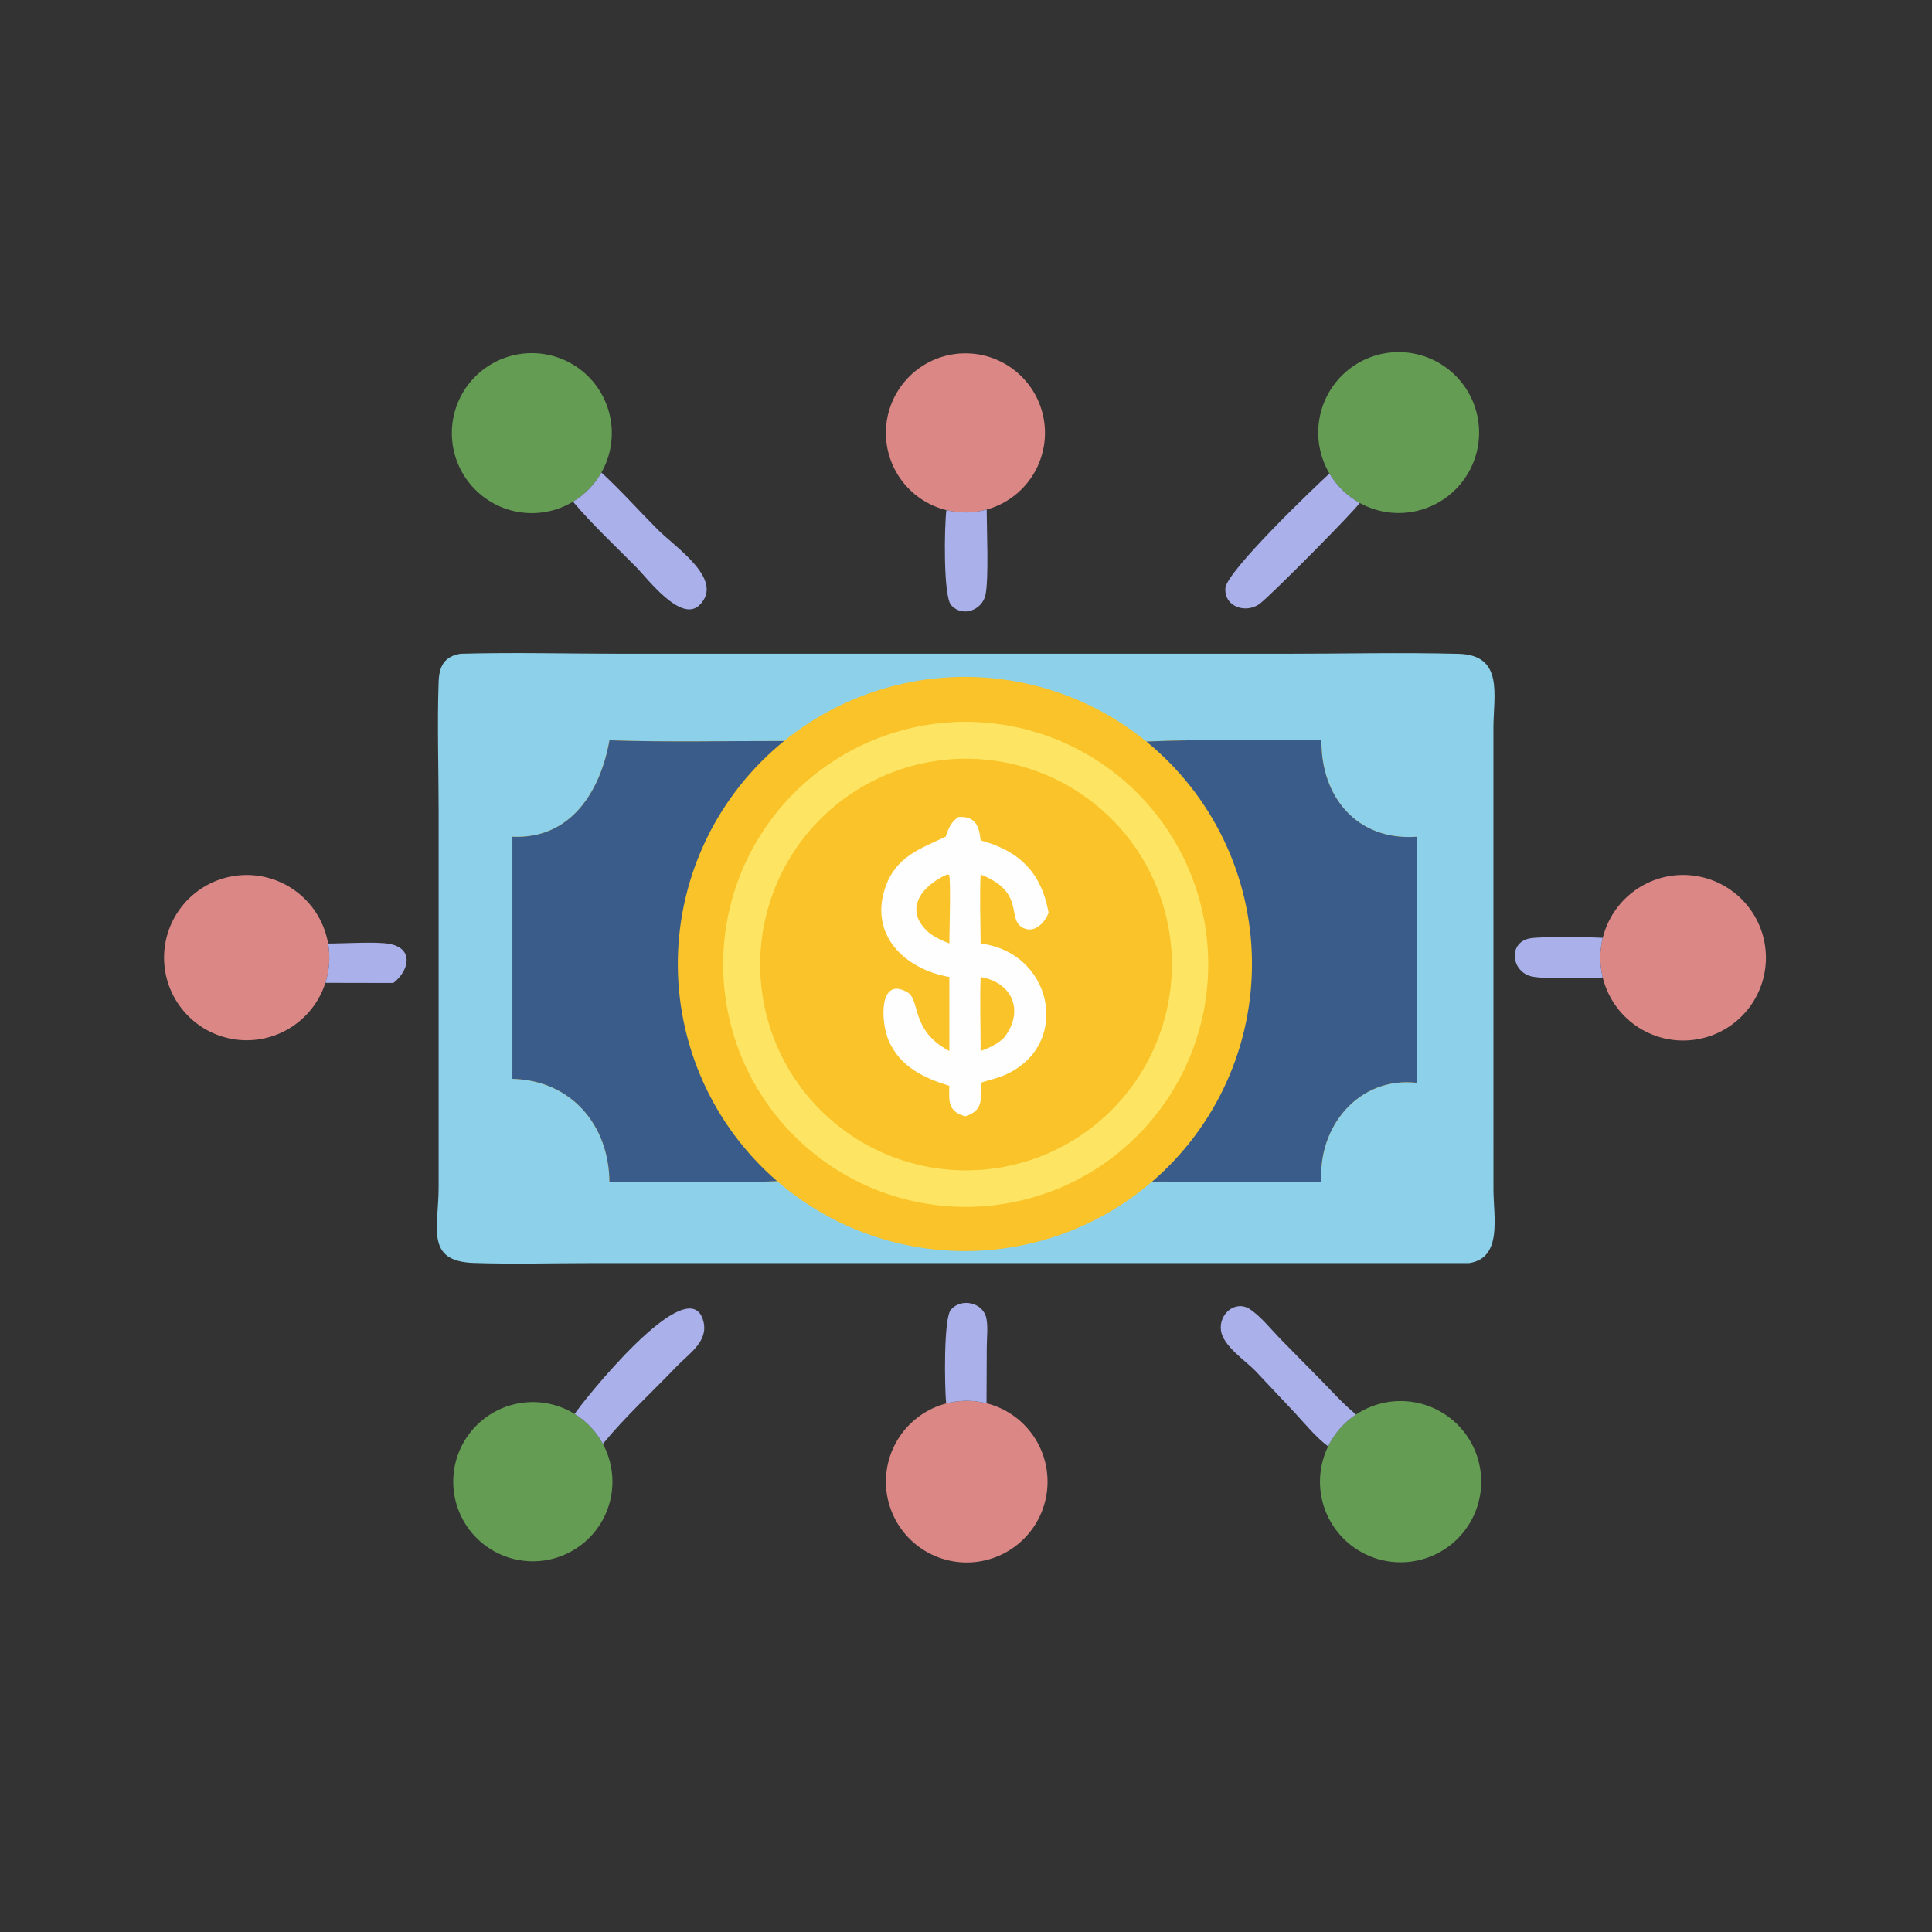
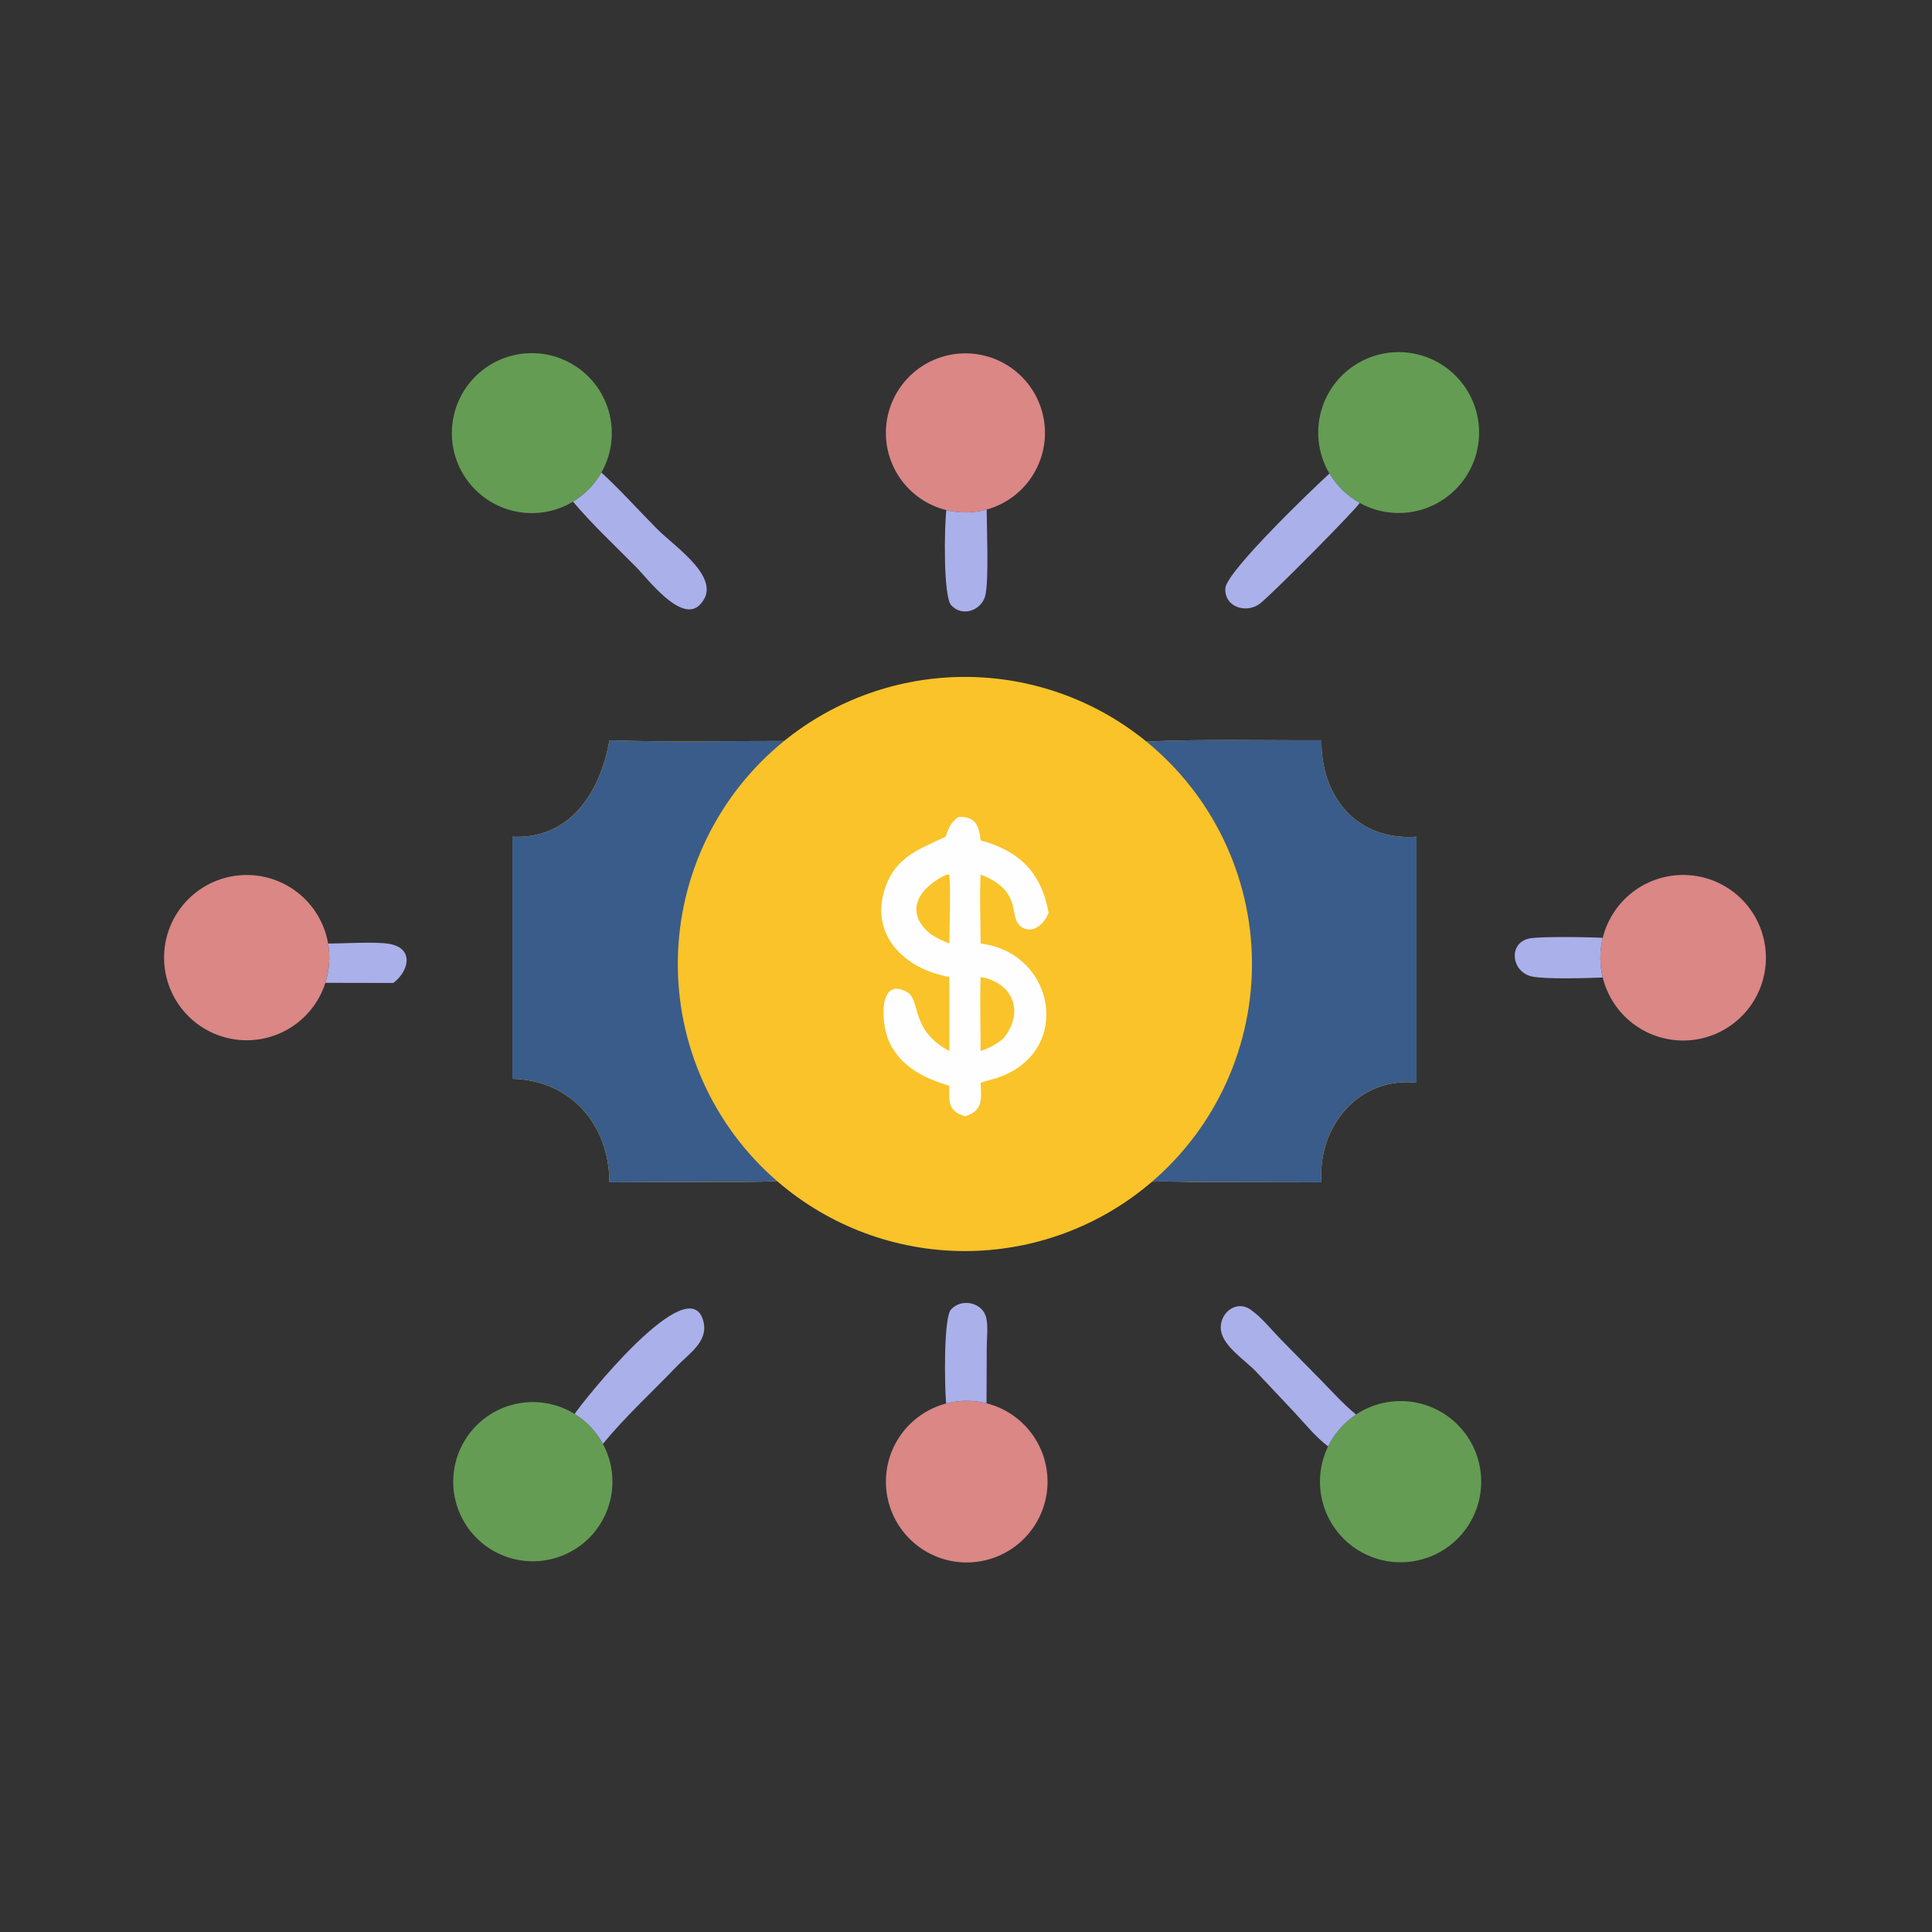
<svg xmlns="http://www.w3.org/2000/svg" width="512" height="512">
  <rect width="100%" height="100%" fill="#333333" stroke="none" />
-   <path fill="#8CD0E9" d="M122.059 173.252C136.196 172.85 150.734 173.248 164.909 173.248L340.569 173.252C355.851 173.249 371.238 172.876 386.509 173.271C398.604 173.583 395.78 184.261 395.77 192.887L395.779 315.296C395.794 322.402 398.254 333.433 389.303 334.737L156.648 334.739C146.308 334.739 135.874 335.044 125.544 334.695C112.591 334.256 116.241 325.345 116.241 314.541L116.24 214.48C116.236 203.272 115.847 191.941 116.239 180.752C116.385 176.591 117.669 173.978 122.059 173.252Z" />
  <path fill="#F9C329" d="M207.793 196.368Q209.054 195.345 210.358 194.378Q211.662 193.41 213.005 192.499Q214.349 191.587 215.731 190.734Q217.112 189.881 218.529 189.088Q219.945 188.294 221.395 187.562Q222.844 186.83 224.323 186.16Q225.802 185.49 227.308 184.884Q228.815 184.278 230.345 183.737Q231.876 183.196 233.429 182.72Q234.981 182.245 236.553 181.836Q238.124 181.427 239.711 181.086Q241.299 180.745 242.899 180.471Q244.5 180.198 246.11 179.993Q247.721 179.788 249.339 179.653Q250.957 179.517 252.579 179.45Q254.202 179.383 255.825 179.386Q257.449 179.388 259.071 179.46Q260.693 179.532 262.311 179.673Q263.928 179.814 265.538 180.024Q267.148 180.234 268.748 180.512Q270.348 180.79 271.934 181.137Q273.52 181.483 275.09 181.897Q276.66 182.31 278.211 182.791Q279.762 183.271 281.291 183.817Q282.82 184.363 284.325 184.974Q285.829 185.585 287.306 186.259Q288.783 186.933 290.23 187.67Q291.677 188.407 293.091 189.205Q294.505 190.003 295.884 190.86Q297.263 191.718 298.604 192.633Q299.945 193.549 301.245 194.521Q302.546 195.493 303.804 196.519C319.205 195.841 334.782 196.243 350.204 196.186C350.001 211.159 359.639 222.878 375.404 221.744L375.404 286.939C360.085 285.25 349.126 298.6 350.204 313.333L318.818 313.28C314.329 313.27 309.754 313.013 305.28 313.176Q303.997 314.278 302.666 315.322Q301.335 316.366 299.959 317.35Q298.583 318.334 297.165 319.256Q295.747 320.178 294.289 321.036Q292.831 321.894 291.336 322.686Q289.842 323.478 288.313 324.203Q286.785 324.928 285.226 325.584Q283.667 326.241 282.08 326.827Q280.494 327.413 278.883 327.929Q277.272 328.444 275.639 328.887Q274.007 329.331 272.356 329.701Q270.706 330.071 269.04 330.367Q267.375 330.664 265.698 330.886Q264.021 331.108 262.336 331.256Q260.651 331.403 258.961 331.475Q257.271 331.548 255.579 331.545Q253.888 331.542 252.198 331.464Q250.508 331.386 248.824 331.233Q247.139 331.08 245.463 330.852Q243.787 330.625 242.122 330.323Q240.458 330.021 238.809 329.645Q237.16 329.269 235.529 328.821Q233.898 328.372 232.288 327.851Q230.679 327.331 229.094 326.739Q227.509 326.147 225.953 325.486Q224.396 324.824 222.87 324.094Q221.344 323.364 219.852 322.567Q218.36 321.77 216.905 320.907Q215.45 320.044 214.035 319.118Q212.62 318.191 211.247 317.203Q209.874 316.215 208.547 315.166Q207.219 314.117 205.94 313.011C200.207 313.309 194.442 313.219 188.701 313.241L161.511 313.333C161.426 298.153 151.387 286.294 135.787 285.898L135.787 221.744C151.133 222.479 159.115 209.851 161.511 196.186C176.89 196.724 192.399 196.346 207.793 196.368Z" />
  <path fill="#3A5C8A" d="M161.511 196.186C176.89 196.724 192.399 196.346 207.793 196.368Q206.986 197.022 206.198 197.698Q205.409 198.374 204.639 199.071Q203.869 199.768 203.119 200.486Q202.368 201.204 201.637 201.942Q200.907 202.68 200.197 203.438Q199.486 204.196 198.797 204.973Q198.108 205.75 197.44 206.545Q196.772 207.34 196.126 208.154Q195.48 208.967 194.857 209.798Q194.233 210.629 193.633 211.476Q193.032 212.323 192.455 213.187Q191.878 214.05 191.325 214.929Q190.771 215.808 190.242 216.702Q189.713 217.596 189.208 218.503Q188.704 219.411 188.224 220.333Q187.744 221.254 187.29 222.188Q186.836 223.122 186.407 224.068Q185.979 225.014 185.576 225.971Q185.173 226.929 184.797 227.897Q184.421 228.865 184.071 229.843Q183.721 230.821 183.398 231.808Q183.075 232.795 182.779 233.79Q182.483 234.786 182.215 235.789Q181.946 236.793 181.705 237.803Q181.464 238.813 181.25 239.829Q181.037 240.846 180.851 241.868Q180.666 242.89 180.508 243.916Q180.35 244.943 180.221 245.973Q180.091 247.004 179.99 248.038Q179.888 249.071 179.815 250.107Q179.742 251.143 179.697 252.181Q179.652 253.219 179.636 254.257Q179.62 255.295 179.631 256.334Q179.643 257.373 179.683 258.41Q179.724 259.448 179.792 260.485Q179.861 261.521 179.957 262.555Q180.054 263.589 180.179 264.62Q180.304 265.651 180.457 266.679Q180.61 267.706 180.791 268.729Q180.972 269.751 181.181 270.769Q181.39 271.786 181.627 272.797Q181.863 273.809 182.128 274.813Q182.392 275.818 182.683 276.814Q182.975 277.811 183.293 278.8Q183.612 279.788 183.957 280.768Q184.303 281.747 184.675 282.717Q185.047 283.687 185.445 284.646Q185.843 285.605 186.268 286.553Q186.692 287.501 187.142 288.437Q187.592 289.373 188.068 290.296Q188.543 291.22 189.044 292.13Q189.544 293.04 190.07 293.936Q190.595 294.832 191.144 295.713Q191.694 296.595 192.267 297.461Q192.84 298.327 193.437 299.177Q194.034 300.027 194.653 300.86Q195.273 301.694 195.915 302.51Q196.558 303.326 197.222 304.125Q197.886 304.923 198.572 305.703Q199.258 306.483 199.965 307.244Q200.672 308.005 201.399 308.747Q202.126 309.488 202.874 310.209Q203.621 310.93 204.388 311.631Q205.154 312.332 205.94 313.011C200.207 313.309 194.442 313.219 188.701 313.241L161.511 313.333C161.426 298.153 151.387 286.294 135.787 285.898L135.787 221.744C151.133 222.479 159.115 209.851 161.511 196.186Z" />
  <path fill="#3A5C8A" d="M303.804 196.519C319.205 195.841 334.782 196.243 350.204 196.186C350.001 211.159 359.639 222.878 375.404 221.744L375.404 286.939C360.085 285.25 349.126 298.6 350.204 313.333L318.818 313.28C314.329 313.27 309.754 313.013 305.28 313.176Q306.068 312.499 306.837 311.801Q307.606 311.103 308.356 310.384Q309.106 309.665 309.836 308.926Q310.566 308.187 311.275 307.429Q311.985 306.67 312.673 305.892Q313.362 305.114 314.029 304.318Q314.696 303.522 315.341 302.708Q315.986 301.893 316.608 301.062Q317.231 300.23 317.83 299.382Q318.43 298.534 319.006 297.67Q319.582 296.805 320.135 295.926Q320.687 295.046 321.215 294.152Q321.744 293.257 322.247 292.349Q322.751 291.44 323.229 290.518Q323.708 289.597 324.161 288.662Q324.614 287.727 325.042 286.781Q325.47 285.834 325.871 284.876Q326.273 283.918 326.648 282.95Q327.023 281.981 327.372 281.003Q327.721 280.024 328.042 279.036Q328.364 278.049 328.659 277.053Q328.954 276.057 329.221 275.053Q329.489 274.049 329.729 273.039Q329.968 272.028 330.181 271.011Q330.393 269.995 330.577 268.972Q330.762 267.95 330.918 266.923Q331.075 265.896 331.203 264.866Q331.331 263.835 331.432 262.801Q331.532 261.767 331.604 260.731Q331.676 259.695 331.719 258.657Q331.763 257.619 331.778 256.58Q331.793 255.542 331.78 254.503Q331.767 253.464 331.725 252.426Q331.684 251.389 331.614 250.352Q331.544 249.316 331.446 248.282Q331.348 247.248 331.222 246.217Q331.095 245.186 330.941 244.158Q330.787 243.131 330.604 242.109Q330.422 241.086 330.212 240.069Q330.002 239.052 329.764 238.04Q329.526 237.029 329.26 236.025Q328.995 235.021 328.702 234.024Q328.409 233.028 328.089 232.039Q327.77 231.051 327.423 230.072Q327.076 229.093 326.703 228.123Q326.33 227.154 325.93 226.195Q325.53 225.236 325.105 224.289Q324.679 223.341 324.228 222.406Q323.776 221.47 323.299 220.548Q322.823 219.625 322.321 218.715Q321.819 217.806 321.293 216.91Q320.766 216.015 320.216 215.134Q319.665 214.253 319.091 213.388Q318.516 212.522 317.918 211.673Q317.32 210.824 316.699 209.991Q316.078 209.158 315.435 208.343Q314.792 207.527 314.126 206.73Q313.461 205.932 312.774 205.153Q312.087 204.374 311.379 203.614Q310.671 202.853 309.943 202.113Q309.214 201.372 308.466 200.652Q307.717 199.932 306.95 199.232Q306.182 198.533 305.395 197.854Q304.609 197.176 303.804 196.519Z" />
-   <path fill="#FDE563" d="M251.206 191.464Q252.784 191.348 254.365 191.31Q255.946 191.271 257.527 191.311Q259.109 191.351 260.686 191.468Q262.264 191.585 263.833 191.78Q265.403 191.975 266.961 192.246Q268.52 192.518 270.062 192.866Q271.605 193.214 273.13 193.638Q274.654 194.061 276.155 194.559Q277.656 195.057 279.131 195.628Q280.606 196.2 282.051 196.843Q283.497 197.486 284.908 198.199Q286.32 198.913 287.695 199.695Q289.07 200.477 290.405 201.325Q291.74 202.174 293.031 203.087Q294.323 204.001 295.568 204.976Q296.813 205.952 298.008 206.988Q299.204 208.024 300.347 209.117Q301.49 210.21 302.578 211.358Q303.666 212.507 304.696 213.707Q305.726 214.907 306.696 216.157Q307.665 217.407 308.573 218.702Q309.48 219.998 310.322 221.337Q311.164 222.676 311.94 224.054Q312.715 225.433 313.422 226.848Q314.129 228.263 314.765 229.711Q315.401 231.16 315.966 232.637Q316.53 234.115 317.021 235.619Q317.512 237.122 317.928 238.648Q318.344 240.174 318.685 241.719Q319.026 243.264 319.29 244.823Q319.555 246.383 319.742 247.953Q319.929 249.524 320.039 251.102Q320.149 252.68 320.181 254.261Q320.213 255.843 320.167 257.424Q320.122 259.005 319.998 260.582Q319.875 262.159 319.674 263.728Q319.473 265.297 319.195 266.854Q318.917 268.411 318.563 269.953Q318.209 271.494 317.78 273.017Q317.35 274.539 316.846 276.038Q316.342 277.538 315.765 279.011Q315.188 280.483 314.54 281.926Q313.891 283.369 313.172 284.777Q312.453 286.186 311.666 287.558Q310.878 288.93 310.025 290.262Q309.171 291.593 308.252 292.881Q307.334 294.169 306.353 295.41Q305.373 296.651 304.332 297.843Q303.292 299.034 302.194 300.173Q301.096 301.312 299.944 302.395Q298.792 303.478 297.587 304.504Q296.383 305.529 295.129 306.494Q293.876 307.459 292.577 308.361Q291.278 309.263 289.935 310.1Q288.593 310.938 287.212 311.708Q285.83 312.478 284.412 313.179Q282.994 313.88 281.544 314.511Q280.093 315.141 278.613 315.7Q277.133 316.258 275.628 316.743Q274.122 317.228 272.595 317.639Q271.067 318.049 269.521 318.384Q267.975 318.718 266.415 318.977Q264.854 319.235 263.283 319.416Q261.711 319.597 260.133 319.701Q258.562 319.804 256.989 319.83Q255.415 319.857 253.842 319.806Q252.269 319.755 250.7 319.627Q249.131 319.499 247.571 319.295Q246.01 319.09 244.461 318.81Q242.913 318.529 241.38 318.173Q239.846 317.817 238.332 317.386Q236.819 316.956 235.328 316.452Q233.837 315.947 232.372 315.371Q230.908 314.794 229.473 314.146Q228.039 313.499 226.637 312.782Q225.236 312.065 223.872 311.28Q222.508 310.495 221.183 309.645Q219.859 308.794 218.578 307.88Q217.297 306.965 216.062 305.989Q214.827 305.013 213.642 303.978Q212.456 302.943 211.323 301.85Q210.189 300.758 209.111 299.612Q208.032 298.466 207.011 297.268Q205.99 296.071 205.028 294.824Q204.067 293.578 203.168 292.286Q202.268 290.995 201.434 289.66Q200.599 288.326 199.83 286.953Q199.061 285.579 198.361 284.17Q197.66 282.76 197.03 281.318Q196.399 279.876 195.84 278.405Q195.281 276.934 194.794 275.437Q194.307 273.94 193.895 272.421Q193.482 270.902 193.144 269.365Q192.806 267.828 192.544 266.276Q192.281 264.724 192.095 263.161Q191.909 261.598 191.8 260.028Q191.691 258.458 191.658 256.884Q191.626 255.311 191.671 253.737Q191.716 252.164 191.837 250.595Q191.959 249.026 192.157 247.464Q192.356 245.903 192.63 244.353Q192.905 242.803 193.255 241.269Q193.605 239.734 194.03 238.219Q194.455 236.703 194.953 235.211Q195.452 233.718 196.022 232.251Q196.593 230.784 197.235 229.347Q197.877 227.91 198.589 226.506Q199.301 225.102 200.08 223.735Q200.859 222.368 201.705 221.04Q202.55 219.712 203.46 218.428Q204.369 217.143 205.34 215.905Q206.312 214.666 207.342 213.477Q208.373 212.287 209.46 211.149Q210.548 210.012 211.69 208.929Q212.832 207.846 214.026 206.82Q215.219 205.794 216.462 204.828Q217.704 203.861 218.993 202.957Q220.281 202.053 221.612 201.213Q222.943 200.373 224.313 199.599Q225.684 198.825 227.09 198.119Q228.497 197.413 229.937 196.777Q231.376 196.141 232.845 195.575Q234.314 195.01 235.809 194.518Q237.304 194.026 238.821 193.607Q240.339 193.188 241.874 192.844Q243.41 192.5 244.961 192.232Q246.512 191.964 248.074 191.772Q249.636 191.579 251.206 191.464Z" />
  <path fill="#F9C329" d="M250.329 201.358Q251.66 201.219 252.996 201.145Q254.332 201.071 255.67 201.063Q257.008 201.055 258.344 201.112Q259.681 201.169 261.013 201.292Q262.346 201.415 263.671 201.603Q264.995 201.791 266.309 202.044Q267.623 202.296 268.923 202.613Q270.223 202.93 271.506 203.31Q272.789 203.69 274.051 204.133Q275.314 204.576 276.553 205.08Q277.793 205.584 279.006 206.148Q280.219 206.712 281.404 207.335Q282.588 207.958 283.74 208.638Q284.892 209.318 286.009 210.054Q287.127 210.79 288.207 211.58Q289.287 212.37 290.327 213.212Q291.367 214.053 292.364 214.945Q293.362 215.837 294.314 216.777Q295.267 217.716 296.172 218.702Q297.078 219.687 297.933 220.715Q298.789 221.744 299.594 222.813Q300.398 223.882 301.15 224.989Q301.901 226.096 302.597 227.239Q303.292 228.382 303.932 229.557Q304.571 230.733 305.151 231.938Q305.732 233.144 306.253 234.376Q306.774 235.609 307.233 236.865Q307.693 238.122 308.091 239.399Q308.489 240.677 308.823 241.972Q309.158 243.268 309.428 244.578Q309.699 245.888 309.905 247.21Q310.111 248.532 310.252 249.863Q310.393 251.194 310.469 252.529Q310.544 253.865 310.554 255.203Q310.564 256.541 310.509 257.878Q310.453 259.215 310.332 260.547Q310.211 261.88 310.025 263.205Q309.838 264.53 309.587 265.844Q309.336 267.158 309.021 268.458Q308.706 269.759 308.328 271.042Q307.949 272.326 307.508 273.589Q307.067 274.852 306.565 276.092Q306.063 277.332 305.5 278.546Q304.938 279.76 304.316 280.945Q303.695 282.13 303.016 283.283Q302.338 284.436 301.603 285.555Q300.869 286.673 300.08 287.754Q299.292 288.835 298.451 289.876Q297.611 290.917 296.721 291.916Q295.83 292.915 294.892 293.868Q293.953 294.822 292.969 295.729Q291.985 296.635 290.958 297.493Q289.931 298.35 288.863 299.156Q287.795 299.962 286.689 300.714Q285.582 301.467 284.44 302.164Q283.299 302.862 282.124 303.502Q280.949 304.143 279.745 304.725Q278.54 305.308 277.308 305.83Q276.077 306.353 274.821 306.814Q273.565 307.276 272.288 307.675Q271.011 308.074 269.716 308.411Q268.421 308.747 267.111 309.019Q265.801 309.292 264.479 309.499Q263.157 309.707 261.827 309.85Q260.494 309.993 259.156 310.07Q257.818 310.148 256.478 310.159Q255.138 310.171 253.799 310.117Q252.46 310.063 251.125 309.943Q249.79 309.823 248.463 309.637Q247.135 309.452 245.818 309.202Q244.502 308.951 243.199 308.637Q241.896 308.322 240.61 307.944Q239.325 307.566 238.059 307.125Q236.793 306.684 235.551 306.181Q234.309 305.679 233.092 305.116Q231.876 304.553 230.689 303.931Q229.502 303.309 228.346 302.629Q227.191 301.949 226.071 301.214Q224.95 300.478 223.868 299.689Q222.785 298.899 221.742 298.057Q220.699 297.216 219.699 296.323Q218.698 295.431 217.743 294.491Q216.788 293.551 215.88 292.565Q214.972 291.579 214.114 290.55Q213.255 289.521 212.448 288.451Q211.641 287.381 210.888 286.272Q210.135 285.164 209.437 284.019Q208.739 282.875 208.098 281.698Q207.457 280.521 206.875 279.314Q206.292 278.107 205.77 276.873Q205.248 275.638 204.786 274.38Q204.325 273.122 203.927 271.842Q203.528 270.562 203.192 269.265Q202.857 267.967 202.586 266.655Q202.314 265.342 202.108 264.018Q201.901 262.694 201.76 261.361Q201.619 260.028 201.543 258.69Q201.467 257.352 201.458 256.012Q201.448 254.671 201.504 253.332Q201.56 251.993 201.681 250.659Q201.803 249.324 201.99 247.997Q202.177 246.67 202.429 245.353Q202.681 244.037 202.998 242.734Q203.314 241.432 203.694 240.147Q204.074 238.862 204.517 237.597Q204.959 236.331 205.464 235.09Q205.968 233.848 206.532 232.632Q207.097 231.417 207.721 230.23Q208.344 229.044 209.025 227.89Q209.706 226.735 210.443 225.616Q211.18 224.497 211.971 223.415Q212.762 222.333 213.606 221.291Q214.449 220.249 215.342 219.25Q216.236 218.251 217.177 217.297Q218.118 216.343 219.106 215.436Q220.093 214.53 221.123 213.673Q222.153 212.816 223.225 212.01Q224.296 211.205 225.405 210.453Q226.515 209.701 227.66 209.005Q228.805 208.308 229.983 207.669Q231.161 207.03 232.369 206.449Q233.577 205.868 234.812 205.347Q236.047 204.827 237.306 204.367Q238.565 203.908 239.845 203.511Q241.125 203.114 242.423 202.78Q243.721 202.446 245.034 202.177Q246.347 201.907 247.671 201.702Q248.996 201.497 250.329 201.358Z" />
  <path fill="#FEFEFE" d="M253.987 216.51C258.346 216.219 259.524 218.783 259.871 222.706C270.067 225.508 275.882 231.052 277.892 241.847C277.032 244.317 274.411 247.211 271.514 246.072C266.292 244.019 272.291 236.609 259.871 231.754C259.578 237.796 259.857 243.973 259.871 250.027L260.729 250.169C279.607 253.195 283.981 278.113 265.302 285.279C263.532 285.958 261.666 286.329 259.871 286.939C260.06 291.251 260.591 294.305 255.819 295.826C251.288 294.594 251.447 292.026 251.585 287.767C244.847 285.675 238.649 282.765 235.57 275.91C233.358 270.986 232.799 258.626 240.411 262.922C244.025 264.962 241.161 273.048 251.585 278.523L251.585 258.91C239.744 256.858 230.183 247.696 234.678 234.995C237.489 227.053 243.611 225.034 250.582 221.744C251.388 219.513 251.976 217.885 253.987 216.51Z" />
  <path fill="#F9C329" d="M259.871 258.91C268.826 260.493 271.418 268.539 265.876 275.24C263.988 276.797 262.182 277.74 259.871 278.523C259.879 272.001 259.639 265.425 259.871 258.91Z" />
  <path fill="#F9C329" d="M250.959 231.754L251.526 231.832C252.014 233.219 251.589 247.406 251.585 250.027C249.829 249.381 248.208 248.566 246.637 247.553C239.091 241.457 243.989 234.855 250.959 231.754Z" />
  <path fill="#DA8785" d="M424.747 248.541Q424.866 248.058 425.008 247.582Q425.149 247.105 425.311 246.635Q425.474 246.165 425.658 245.703Q425.841 245.241 426.046 244.788Q426.25 244.335 426.475 243.892Q426.699 243.448 426.944 243.015Q427.189 242.583 427.453 242.161Q427.717 241.74 427.999 241.331Q428.282 240.922 428.583 240.526Q428.884 240.131 429.203 239.749Q429.521 239.368 429.857 239.001Q430.192 238.634 430.544 238.283Q430.896 237.931 431.264 237.596Q431.631 237.262 432.013 236.944Q432.395 236.626 432.791 236.325Q433.188 236.025 433.597 235.743Q434.006 235.461 434.428 235.198Q434.85 234.934 435.283 234.691Q435.716 234.447 436.16 234.223Q436.604 233.999 437.058 233.795Q437.511 233.591 437.973 233.409Q438.436 233.226 438.906 233.064Q439.376 232.902 439.853 232.762Q440.33 232.621 440.812 232.503Q441.295 232.384 441.783 232.288Q442.271 232.191 442.762 232.117Q443.254 232.042 443.748 231.99Q444.243 231.938 444.739 231.909Q445.235 231.879 445.732 231.872Q446.229 231.865 446.726 231.88Q447.223 231.896 447.719 231.934Q448.215 231.972 448.708 232.032Q449.201 232.092 449.692 232.175Q450.182 232.258 450.668 232.362Q451.154 232.467 451.635 232.594Q452.115 232.72 452.59 232.869Q453.065 233.017 453.532 233.186Q453.999 233.356 454.458 233.547Q454.918 233.737 455.368 233.949Q455.818 234.16 456.258 234.391Q456.698 234.623 457.127 234.874Q457.556 235.125 457.973 235.395Q458.39 235.665 458.795 235.954Q459.2 236.243 459.591 236.55Q459.982 236.857 460.359 237.181Q460.735 237.506 461.097 237.847Q461.459 238.188 461.805 238.545Q462.151 238.902 462.48 239.274Q462.809 239.647 463.122 240.034Q463.434 240.421 463.728 240.821Q464.022 241.222 464.298 241.636Q464.574 242.049 464.831 242.475Q465.088 242.9 465.325 243.337Q465.562 243.774 465.78 244.221Q465.997 244.669 466.194 245.125Q466.391 245.582 466.567 246.047Q466.742 246.512 466.897 246.984Q467.052 247.457 467.185 247.936Q467.318 248.415 467.429 248.899Q467.541 249.384 467.63 249.873Q467.719 250.362 467.786 250.855Q467.853 251.347 467.898 251.842Q467.942 252.337 467.964 252.834Q467.986 253.331 467.986 253.828Q467.986 254.325 467.963 254.822Q467.94 255.318 467.894 255.813Q467.849 256.309 467.781 256.801Q467.713 257.294 467.623 257.782Q467.533 258.271 467.421 258.756Q467.309 259.24 467.175 259.719Q467.041 260.198 466.886 260.67Q466.73 261.142 466.554 261.607Q466.377 262.071 466.18 262.528Q465.982 262.984 465.764 263.431Q465.546 263.877 465.308 264.314Q465.07 264.75 464.813 265.176Q464.555 265.601 464.278 266.014Q464.002 266.427 463.707 266.827Q463.412 267.227 463.099 267.614Q462.786 268 462.456 268.372Q462.126 268.744 461.78 269.101Q461.434 269.457 461.071 269.798Q460.709 270.138 460.332 270.462Q459.954 270.785 459.563 271.092Q459.171 271.398 458.766 271.686Q458.361 271.974 457.943 272.244Q457.526 272.514 457.096 272.764Q456.667 273.014 456.226 273.245Q455.786 273.476 455.335 273.686Q454.885 273.897 454.426 274.087Q453.966 274.276 453.499 274.445Q453.031 274.614 452.556 274.762Q452.082 274.909 451.601 275.035Q451.12 275.161 450.633 275.265Q450.147 275.369 449.657 275.451Q449.167 275.532 448.673 275.592Q448.179 275.652 447.684 275.689Q447.188 275.726 446.691 275.74Q446.194 275.755 445.697 275.747Q445.2 275.739 444.704 275.709Q444.207 275.678 443.713 275.626Q443.219 275.573 442.727 275.497Q442.236 275.422 441.748 275.325Q441.261 275.228 440.778 275.108Q440.296 274.989 439.819 274.848Q439.342 274.707 438.872 274.544Q438.403 274.382 437.941 274.198Q437.479 274.014 437.025 273.81Q436.572 273.606 436.129 273.381Q435.685 273.156 435.252 272.912Q434.82 272.667 434.398 272.403Q433.977 272.139 433.568 271.856Q433.159 271.574 432.763 271.273Q432.368 270.972 431.986 270.653Q431.604 270.335 431.238 269.999Q430.871 269.664 430.52 269.312Q430.168 268.96 429.833 268.593Q429.498 268.225 429.18 267.843Q428.862 267.461 428.562 267.065Q428.262 266.669 427.98 266.259Q427.697 265.85 427.434 265.428Q427.171 265.006 426.927 264.573Q426.683 264.14 426.459 263.696Q426.235 263.252 426.031 262.799Q425.828 262.345 425.645 261.883Q425.462 261.421 425.3 260.951Q425.138 260.481 424.998 260.004Q424.858 259.527 424.739 259.044Q424.422 257.755 424.263 256.437Q424.104 255.119 424.105 253.792Q424.106 252.465 424.267 251.147Q424.428 249.83 424.747 248.541Z" />
  <path fill="#DA8785" d="M86.231 260.462Q86.08 260.935 85.907 261.4Q85.734 261.865 85.54 262.323Q85.347 262.78 85.133 263.227Q84.919 263.675 84.684 264.113Q84.45 264.551 84.196 264.977Q83.943 265.404 83.67 265.818Q83.397 266.233 83.106 266.635Q82.814 267.037 82.505 267.425Q82.196 267.813 81.869 268.187Q81.543 268.561 81.199 268.92Q80.856 269.278 80.497 269.621Q80.138 269.964 79.764 270.29Q79.39 270.616 79.001 270.925Q78.612 271.234 78.21 271.525Q77.808 271.816 77.393 272.088Q76.978 272.36 76.551 272.614Q76.124 272.867 75.686 273.101Q75.249 273.334 74.8 273.548Q74.352 273.762 73.895 273.955Q73.438 274.148 72.972 274.32Q72.507 274.492 72.034 274.643Q71.561 274.794 71.082 274.923Q70.602 275.053 70.118 275.16Q69.633 275.268 69.144 275.353Q68.655 275.438 68.163 275.502Q67.671 275.565 67.176 275.606Q66.681 275.646 66.185 275.665Q65.689 275.683 65.193 275.679Q64.696 275.675 64.201 275.648Q63.705 275.622 63.211 275.572Q62.717 275.523 62.226 275.452Q61.735 275.381 61.247 275.287Q60.76 275.193 60.277 275.078Q59.794 274.962 59.317 274.825Q58.84 274.688 58.37 274.529Q57.9 274.37 57.437 274.19Q56.974 274.01 56.52 273.809Q56.066 273.609 55.622 273.387Q55.178 273.166 54.743 272.925Q54.31 272.684 53.887 272.424Q53.464 272.164 53.054 271.884Q52.644 271.605 52.246 271.307Q51.849 271.01 51.466 270.694Q51.082 270.379 50.714 270.047Q50.345 269.714 49.992 269.366Q49.638 269.017 49.301 268.653Q48.964 268.288 48.644 267.909Q48.324 267.53 48.021 267.136Q47.718 266.743 47.434 266.336Q47.149 265.93 46.883 265.51Q46.617 265.091 46.371 264.66Q46.124 264.23 45.897 263.788Q45.67 263.347 45.464 262.895Q45.257 262.444 45.071 261.984Q44.885 261.523 44.72 261.055Q44.556 260.587 44.412 260.112Q44.269 259.637 44.147 259.155Q44.025 258.674 43.925 258.188Q43.825 257.702 43.747 257.212Q43.669 256.721 43.614 256.228Q43.559 255.735 43.526 255.239Q43.492 254.744 43.482 254.248Q43.471 253.752 43.483 253.255Q43.495 252.759 43.529 252.264Q43.564 251.769 43.621 251.276Q43.677 250.783 43.756 250.293Q43.836 249.802 43.937 249.316Q44.038 248.831 44.161 248.35Q44.284 247.869 44.429 247.394Q44.574 246.919 44.74 246.451Q44.906 245.984 45.093 245.524Q45.28 245.064 45.488 244.613Q45.696 244.163 45.924 243.722Q46.152 243.281 46.4 242.851Q46.647 242.42 46.914 242.002Q47.181 241.584 47.467 241.178Q47.752 240.772 48.056 240.379Q48.36 239.986 48.681 239.608Q49.002 239.23 49.341 238.866Q49.679 238.503 50.033 238.155Q50.387 237.807 50.757 237.476Q51.126 237.144 51.51 236.83Q51.895 236.516 52.293 236.219Q52.691 235.923 53.102 235.645Q53.513 235.366 53.936 235.107Q54.359 234.848 54.794 234.608Q55.229 234.368 55.674 234.148Q56.119 233.928 56.573 233.729Q57.028 233.529 57.491 233.35Q57.954 233.172 58.425 233.014Q58.895 232.856 59.373 232.72Q59.85 232.584 60.333 232.47Q60.816 232.356 61.304 232.263Q61.791 232.171 62.283 232.101Q62.774 232.031 63.268 231.983Q63.763 231.935 64.258 231.91Q64.754 231.885 65.25 231.882Q65.747 231.879 66.243 231.899Q66.739 231.918 67.233 231.96Q67.728 232.002 68.22 232.067Q68.712 232.131 69.201 232.218Q69.69 232.305 70.174 232.413Q70.658 232.522 71.137 232.653Q71.616 232.783 72.088 232.936Q72.561 233.088 73.026 233.261Q73.491 233.434 73.948 233.629Q74.405 233.823 74.852 234.038Q75.3 234.253 75.737 234.487Q76.174 234.722 76.601 234.977Q77.027 235.231 77.441 235.505Q77.855 235.778 78.257 236.07Q78.658 236.362 79.046 236.672Q79.434 236.982 79.807 237.309Q80.18 237.636 80.539 237.98Q80.897 238.323 81.239 238.683Q81.581 239.042 81.907 239.417Q82.232 239.792 82.541 240.181Q82.849 240.57 83.139 240.972Q83.43 241.375 83.701 241.79Q83.973 242.206 84.226 242.633Q84.478 243.06 84.712 243.499Q84.945 243.937 85.157 244.385Q85.37 244.834 85.563 245.291Q85.755 245.749 85.927 246.215Q86.098 246.68 86.249 247.153Q86.399 247.627 86.527 248.106Q86.656 248.585 86.763 249.07Q86.87 249.555 86.954 250.044Q87.179 251.344 87.247 252.662Q87.314 253.98 87.223 255.297Q87.131 256.613 86.882 257.909Q86.634 259.205 86.231 260.462Z" />
  <path fill="#DA8785" d="M250.734 371.939Q252.043 371.594 253.385 371.417Q254.728 371.239 256.082 371.232Q257.435 371.225 258.779 371.389Q260.123 371.552 261.436 371.884Q261.905 372.002 262.368 372.142Q262.831 372.281 263.287 372.441Q263.743 372.602 264.192 372.782Q264.64 372.963 265.08 373.164Q265.52 373.364 265.951 373.585Q266.381 373.805 266.801 374.044Q267.221 374.284 267.63 374.542Q268.039 374.8 268.435 375.077Q268.832 375.353 269.216 375.647Q269.6 375.941 269.97 376.252Q270.34 376.563 270.696 376.891Q271.052 377.218 271.392 377.561Q271.733 377.905 272.058 378.263Q272.383 378.621 272.691 378.993Q272.999 379.366 273.29 379.752Q273.582 380.138 273.855 380.537Q274.129 380.935 274.384 381.346Q274.639 381.757 274.875 382.179Q275.112 382.6 275.329 383.032Q275.546 383.464 275.744 383.906Q275.941 384.347 276.118 384.797Q276.296 385.247 276.452 385.704Q276.609 386.162 276.745 386.626Q276.881 387.09 276.996 387.559Q277.111 388.029 277.205 388.503Q277.298 388.978 277.37 389.456Q277.443 389.934 277.493 390.415Q277.543 390.896 277.572 391.379Q277.601 391.861 277.608 392.345Q277.615 392.828 277.6 393.311Q277.585 393.795 277.548 394.277Q277.511 394.759 277.453 395.239Q277.395 395.719 277.315 396.196Q277.234 396.673 277.133 397.145Q277.032 397.618 276.909 398.086Q276.786 398.554 276.642 399.015Q276.499 399.477 276.334 399.932Q276.17 400.387 275.985 400.833Q275.801 401.28 275.596 401.718Q275.391 402.156 275.167 402.585Q274.943 403.013 274.699 403.431Q274.456 403.849 274.194 404.255Q273.932 404.662 273.652 405.056Q273.372 405.45 273.074 405.831Q272.777 406.212 272.462 406.58Q272.148 406.947 271.817 407.3Q271.486 407.652 271.14 407.99Q270.794 408.327 270.433 408.649Q270.071 408.97 269.696 409.275Q269.321 409.58 268.932 409.868Q268.544 410.155 268.142 410.425Q267.741 410.695 267.328 410.946Q266.915 411.198 266.491 411.43Q266.067 411.663 265.633 411.876Q265.199 412.089 264.756 412.282Q264.313 412.476 263.861 412.649Q263.41 412.822 262.951 412.975Q262.492 413.127 262.027 413.259Q261.561 413.391 261.091 413.501Q260.62 413.612 260.145 413.701Q259.67 413.79 259.191 413.858Q258.712 413.926 258.231 413.972Q257.749 414.018 257.266 414.042Q256.784 414.067 256.3 414.069Q255.816 414.071 255.333 414.052Q254.85 414.033 254.368 413.992Q253.887 413.95 253.407 413.888Q252.928 413.825 252.452 413.74Q251.976 413.656 251.504 413.55Q251.032 413.444 250.566 413.317Q250.099 413.19 249.639 413.042Q249.178 412.894 248.725 412.726Q248.272 412.557 247.827 412.369Q247.382 412.18 246.946 411.971Q246.509 411.762 246.083 411.534Q245.657 411.306 245.241 411.059Q244.826 410.812 244.422 410.546Q244.018 410.28 243.626 409.997Q243.235 409.713 242.856 409.412Q242.478 409.111 242.113 408.793Q241.749 408.475 241.399 408.141Q241.05 407.807 240.715 407.458Q240.381 407.109 240.063 406.745Q239.745 406.381 239.443 406.003Q239.142 405.624 238.858 405.233Q238.574 404.842 238.308 404.438Q238.042 404.034 237.794 403.619Q237.547 403.204 237.318 402.778Q237.089 402.352 236.88 401.916Q236.671 401.48 236.482 401.035Q236.292 400.59 236.123 400.137Q235.954 399.684 235.806 399.224Q235.658 398.764 235.53 398.297Q235.403 397.831 235.296 397.359Q235.19 396.887 235.105 396.411Q235.02 395.935 234.957 395.456Q234.894 394.977 234.852 394.495Q234.81 394.013 234.791 393.53Q234.771 393.047 234.773 392.564Q234.775 392.08 234.798 391.597Q234.822 391.114 234.868 390.633Q234.913 390.151 234.981 389.673Q235.048 389.194 235.137 388.719Q235.225 388.243 235.335 387.772Q235.446 387.302 235.577 386.836Q235.708 386.371 235.86 385.912Q236.012 385.453 236.185 385.001Q236.358 384.55 236.551 384.106Q236.744 383.663 236.956 383.229Q237.169 382.795 237.401 382.37Q237.633 381.946 237.884 381.533Q238.135 381.12 238.404 380.718Q238.674 380.317 238.961 379.928Q239.248 379.539 239.553 379.163Q239.857 378.787 240.178 378.426Q240.499 378.065 240.837 377.718Q241.174 377.371 241.526 377.04Q241.878 376.709 242.245 376.394Q242.612 376.079 242.993 375.782Q243.374 375.484 243.768 375.203Q244.162 374.923 244.568 374.66Q244.974 374.398 245.392 374.154Q245.809 373.91 246.237 373.686Q246.665 373.461 247.103 373.256Q247.541 373.051 247.988 372.865Q248.434 372.68 248.889 372.515Q249.343 372.351 249.805 372.206Q250.266 372.062 250.734 371.939Z" />
  <path fill="#649C53" d="M359.357 374.856Q359.757 374.591 360.168 374.343Q360.58 374.096 361.002 373.868Q361.424 373.639 361.856 373.43Q362.288 373.221 362.729 373.031Q363.17 372.841 363.619 372.672Q364.068 372.502 364.524 372.353Q364.98 372.203 365.443 372.075Q365.905 371.946 366.373 371.838Q366.841 371.731 367.313 371.644Q367.785 371.557 368.261 371.492Q368.736 371.426 369.214 371.382Q369.692 371.339 370.172 371.316Q370.651 371.294 371.131 371.293Q371.611 371.292 372.091 371.313Q372.57 371.333 373.048 371.375Q373.527 371.418 374.002 371.481Q374.478 371.545 374.95 371.63Q375.423 371.715 375.891 371.821Q376.359 371.927 376.822 372.054Q377.285 372.181 377.742 372.329Q378.198 372.476 378.648 372.644Q379.098 372.812 379.539 373Q379.981 373.188 380.414 373.396Q380.847 373.604 381.27 373.831Q381.693 374.058 382.105 374.303Q382.517 374.549 382.918 374.813Q383.319 375.077 383.708 375.359Q384.096 375.64 384.472 375.939Q384.848 376.238 385.209 376.553Q385.571 376.869 385.918 377.2Q386.266 377.532 386.598 377.878Q386.93 378.225 387.246 378.586Q387.562 378.947 387.862 379.322Q388.161 379.697 388.444 380.085Q388.726 380.473 388.991 380.874Q389.256 381.274 389.502 381.686Q389.749 382.098 389.976 382.521Q390.204 382.943 390.413 383.375Q390.621 383.808 390.81 384.249Q390.999 384.69 391.168 385.14Q391.337 385.589 391.485 386.045Q391.634 386.502 391.762 386.964Q391.889 387.427 391.996 387.895Q392.103 388.363 392.189 388.835Q392.275 389.307 392.34 389.783Q392.404 390.259 392.447 390.737Q392.49 391.215 392.512 391.694Q392.534 392.174 392.534 392.654Q392.534 393.134 392.512 393.613Q392.491 394.093 392.448 394.571Q392.405 395.049 392.34 395.525Q392.276 396 392.19 396.473Q392.104 396.945 391.997 397.413Q391.891 397.881 391.763 398.343Q391.635 398.806 391.487 399.263Q391.338 399.719 391.169 400.168Q391.001 400.618 390.812 401.059Q390.623 401.5 390.414 401.933Q390.206 402.365 389.978 402.788Q389.751 403.21 389.504 403.622Q389.258 404.034 388.993 404.435Q388.729 404.835 388.446 405.223Q388.164 405.612 387.865 405.987Q387.565 406.362 387.249 406.723Q386.933 407.084 386.601 407.431Q386.269 407.778 385.922 408.109Q385.575 408.441 385.213 408.756Q384.851 409.072 384.476 409.371Q384.1 409.67 383.712 409.951Q383.323 410.233 382.922 410.497Q382.521 410.761 382.109 411.007Q381.697 411.253 381.274 411.48Q380.851 411.707 380.418 411.915Q379.985 412.122 379.544 412.311Q379.102 412.499 378.653 412.667Q378.203 412.835 377.746 412.983Q377.29 413.131 376.827 413.258Q376.364 413.385 375.896 413.491Q375.428 413.597 374.955 413.682Q374.483 413.767 374.007 413.831Q373.531 413.895 373.053 413.937Q372.575 413.979 372.095 414Q371.616 414.021 371.136 414.02Q370.656 414.019 370.176 413.997Q369.697 413.975 369.219 413.931Q368.741 413.887 368.265 413.822Q367.79 413.757 367.318 413.67Q366.846 413.584 366.378 413.476Q365.91 413.368 365.448 413.24Q364.985 413.111 364.529 412.962Q364.073 412.813 363.624 412.643Q363.175 412.474 362.734 412.284Q362.293 412.095 361.86 411.885Q361.428 411.676 361.006 411.448Q360.584 411.219 360.173 410.972Q359.761 410.725 359.361 410.46Q358.961 410.195 358.573 409.912Q358.186 409.629 357.811 409.328Q357.436 409.028 357.076 408.712Q356.715 408.395 356.369 408.062Q356.023 407.73 355.692 407.382Q355.361 407.034 355.046 406.672Q354.731 406.31 354.433 405.934Q354.135 405.558 353.853 405.169Q353.572 404.78 353.309 404.378Q353.046 403.977 352.8 403.564Q352.555 403.151 352.329 402.728Q352.103 402.305 351.896 401.872Q351.689 401.439 351.501 400.997Q351.314 400.555 351.146 400.105Q350.979 399.655 350.832 399.198Q350.685 398.741 350.559 398.278Q350.433 397.815 350.327 397.347Q350.222 396.878 350.138 396.406Q350.053 395.933 349.99 395.457Q349.927 394.981 349.886 394.503Q349.844 394.025 349.824 393.545Q349.805 393.066 349.806 392.586Q349.808 392.106 349.831 391.626Q349.854 391.147 349.899 390.669Q349.943 390.191 350.009 389.716Q350.075 389.24 350.163 388.768Q350.25 388.296 350.359 387.829Q350.467 387.361 350.596 386.899Q350.726 386.436 350.876 385.981Q351.026 385.525 351.196 385.076Q351.366 384.627 351.557 384.186Q351.747 383.746 351.957 383.314Q352.58 382.034 353.367 380.847Q354.154 379.661 355.091 378.59Q356.028 377.518 357.1 376.581Q358.171 375.643 359.357 374.856Z" />
  <path fill="#649C53" d="M352.318 125.497Q352.074 125.085 351.848 124.662Q351.623 124.239 351.417 123.807Q351.211 123.374 351.024 122.933Q350.837 122.492 350.671 122.043Q350.504 121.593 350.358 121.137Q350.212 120.681 350.086 120.219Q349.961 119.756 349.856 119.289Q349.752 118.821 349.668 118.35Q349.584 117.878 349.522 117.403Q349.46 116.928 349.419 116.45Q349.378 115.973 349.359 115.494Q349.339 115.016 349.342 114.537Q349.344 114.058 349.367 113.579Q349.391 113.101 349.436 112.624Q349.481 112.147 349.548 111.672Q349.614 111.198 349.702 110.727Q349.79 110.256 349.899 109.789Q350.008 109.323 350.137 108.862Q350.267 108.4 350.417 107.945Q350.568 107.491 350.738 107.043Q350.909 106.595 351.099 106.156Q351.29 105.716 351.5 105.285Q351.71 104.855 351.939 104.434Q352.168 104.014 352.416 103.604Q352.664 103.194 352.93 102.795Q353.196 102.397 353.48 102.011Q353.763 101.625 354.064 101.252Q354.365 100.879 354.682 100.52Q354.999 100.161 355.332 99.816Q355.665 99.472 356.013 99.143Q356.362 98.814 356.724 98.5Q357.087 98.187 357.463 97.891Q357.839 97.594 358.228 97.315Q358.618 97.035 359.019 96.774Q359.42 96.512 359.833 96.269Q360.246 96.026 360.669 95.801Q361.092 95.577 361.525 95.371Q361.958 95.166 362.4 94.981Q362.841 94.795 363.291 94.629Q363.74 94.464 364.197 94.319Q364.653 94.173 365.116 94.049Q365.579 93.924 366.046 93.821Q366.514 93.717 366.986 93.634Q367.458 93.552 367.933 93.491Q368.408 93.429 368.886 93.39Q369.363 93.35 369.842 93.331Q370.32 93.313 370.8 93.316Q371.279 93.32 371.757 93.344Q372.236 93.369 372.712 93.415Q373.189 93.461 373.664 93.529Q374.138 93.596 374.609 93.685Q375.079 93.774 375.546 93.884Q376.012 93.994 376.473 94.124Q376.934 94.255 377.388 94.406Q377.843 94.558 378.29 94.729Q378.738 94.9 379.177 95.092Q379.616 95.283 380.046 95.494Q380.476 95.705 380.896 95.936Q381.316 96.166 381.726 96.414Q382.135 96.663 382.533 96.93Q382.931 97.197 383.317 97.481Q383.702 97.766 384.074 98.067Q384.447 98.369 384.805 98.687Q385.163 99.005 385.507 99.338Q385.851 99.672 386.179 100.021Q386.508 100.37 386.82 100.733Q387.132 101.096 387.428 101.473Q387.724 101.85 388.002 102.24Q388.281 102.63 388.542 103.032Q388.802 103.434 389.045 103.847Q389.287 104.26 389.511 104.684Q389.734 105.107 389.939 105.541Q390.143 105.974 390.328 106.416Q390.512 106.858 390.677 107.308Q390.842 107.758 390.986 108.215Q391.13 108.672 391.254 109.135Q391.377 109.598 391.48 110.065Q391.582 110.533 391.664 111.006Q391.745 111.478 391.806 111.953Q391.866 112.428 391.905 112.906Q391.944 113.383 391.961 113.862Q391.978 114.341 391.974 114.82Q391.97 115.299 391.944 115.777Q391.918 116.256 391.871 116.732Q391.824 117.209 391.755 117.683Q391.687 118.157 391.597 118.628Q391.507 119.099 391.396 119.565Q391.286 120.031 391.154 120.491Q391.022 120.952 390.87 121.406Q390.718 121.861 390.545 122.308Q390.373 122.755 390.18 123.193Q389.988 123.632 389.776 124.062Q389.564 124.491 389.333 124.911Q389.102 125.331 388.853 125.74Q388.603 126.149 388.335 126.546Q388.067 126.943 387.782 127.328Q387.497 127.713 387.194 128.085Q386.892 128.456 386.573 128.814Q386.255 129.172 385.92 129.515Q385.586 129.858 385.236 130.185Q384.886 130.513 384.523 130.824Q384.159 131.136 383.781 131.431Q383.404 131.726 383.013 132.004Q382.623 132.281 382.22 132.541Q381.818 132.801 381.404 133.043Q380.99 133.284 380.566 133.507Q380.142 133.729 379.708 133.933Q379.274 134.136 378.832 134.32Q378.389 134.504 377.939 134.667Q377.489 134.831 377.032 134.974Q376.574 135.117 376.111 135.24Q375.648 135.362 375.18 135.464Q374.712 135.566 374.24 135.646Q373.767 135.727 373.292 135.786Q372.816 135.845 372.339 135.883Q371.861 135.921 371.382 135.937Q370.904 135.953 370.424 135.948Q369.945 135.943 369.467 135.916Q368.989 135.889 368.512 135.841Q368.035 135.793 367.561 135.723Q367.087 135.654 366.617 135.563Q366.147 135.472 365.681 135.36Q365.215 135.248 364.755 135.115Q364.294 134.983 363.84 134.83Q363.386 134.676 362.94 134.503Q362.493 134.329 362.055 134.136Q361.617 133.943 361.187 133.73Q360.758 133.517 360.339 133.285Q359.1 132.599 357.962 131.756Q356.825 130.913 355.809 129.926Q354.793 128.94 353.916 127.828Q353.04 126.715 352.318 125.497Z" />
  <path fill="#649C53" d="M151.857 132.949Q151.447 133.195 151.027 133.423Q150.607 133.65 150.177 133.858Q149.747 134.067 149.308 134.255Q148.869 134.444 148.422 134.613Q147.975 134.781 147.521 134.93Q147.067 135.078 146.607 135.206Q146.146 135.334 145.681 135.441Q145.215 135.548 144.745 135.633Q144.275 135.719 143.801 135.784Q143.328 135.848 142.852 135.892Q142.376 135.935 141.899 135.956Q141.422 135.978 140.944 135.978Q140.466 135.978 139.989 135.957Q139.512 135.936 139.036 135.893Q138.56 135.85 138.086 135.786Q137.613 135.721 137.143 135.636Q136.673 135.55 136.207 135.444Q135.741 135.337 135.281 135.21Q134.82 135.082 134.366 134.934Q133.912 134.786 133.465 134.618Q133.018 134.449 132.579 134.261Q132.14 134.072 131.71 133.864Q131.279 133.656 130.859 133.429Q130.439 133.202 130.029 132.956Q129.619 132.71 129.221 132.446Q128.823 132.182 128.437 131.9Q128.051 131.619 127.679 131.32Q127.306 131.021 126.947 130.706Q126.588 130.39 126.243 130.059Q125.899 129.728 125.57 129.382Q125.241 129.035 124.928 128.674Q124.615 128.314 124.318 127.939Q124.021 127.564 123.742 127.177Q123.463 126.789 123.201 126.389Q122.939 125.99 122.696 125.579Q122.453 125.167 122.228 124.746Q122.003 124.324 121.798 123.893Q121.593 123.461 121.407 123.021Q121.221 122.581 121.055 122.133Q120.89 121.685 120.744 121.229Q120.599 120.774 120.474 120.313Q120.35 119.852 120.246 119.385Q120.142 118.919 120.059 118.449Q119.977 117.978 119.915 117.504Q119.854 117.03 119.814 116.554Q119.774 116.078 119.756 115.601Q119.737 115.123 119.74 114.645Q119.743 114.168 119.768 113.691Q119.792 113.213 119.838 112.738Q119.885 112.262 119.952 111.789Q120.019 111.316 120.108 110.847Q120.197 110.377 120.306 109.912Q120.416 109.447 120.547 108.988Q120.677 108.528 120.829 108.075Q120.98 107.622 121.151 107.176Q121.323 106.73 121.514 106.292Q121.705 105.854 121.916 105.425Q122.127 104.997 122.357 104.578Q122.587 104.159 122.836 103.751Q123.084 103.343 123.351 102.947Q123.618 102.55 123.902 102.166Q124.186 101.782 124.488 101.412Q124.789 101.041 125.107 100.684Q125.425 100.327 125.758 99.985Q126.092 99.643 126.44 99.316Q126.789 98.989 127.152 98.679Q127.515 98.368 127.891 98.074Q128.268 97.78 128.657 97.503Q129.047 97.226 129.448 96.967Q129.85 96.708 130.262 96.468Q130.675 96.227 131.098 96.005Q131.522 95.784 131.954 95.581Q132.387 95.379 132.829 95.196Q133.27 95.013 133.719 94.851Q134.169 94.688 134.625 94.546Q135.081 94.403 135.543 94.282Q136.005 94.16 136.472 94.06Q136.939 93.959 137.41 93.88Q137.881 93.8 138.355 93.742Q138.83 93.684 139.306 93.647Q139.782 93.61 140.26 93.595Q140.738 93.58 141.215 93.586Q141.693 93.592 142.17 93.62Q142.647 93.648 143.122 93.697Q143.597 93.746 144.07 93.817Q144.542 93.888 145.011 93.98Q145.48 94.071 145.944 94.184Q146.409 94.297 146.867 94.431Q147.326 94.564 147.778 94.719Q148.231 94.873 148.675 95.047Q149.12 95.222 149.557 95.416Q149.993 95.61 150.42 95.824Q150.848 96.038 151.265 96.271Q151.682 96.503 152.088 96.755Q152.495 97.006 152.889 97.276Q153.284 97.545 153.666 97.832Q154.048 98.119 154.417 98.423Q154.786 98.727 155.14 99.047Q155.495 99.367 155.835 99.703Q156.175 100.038 156.499 100.389Q156.823 100.74 157.132 101.105Q157.44 101.47 157.731 101.848Q158.023 102.227 158.297 102.618Q158.571 103.01 158.828 103.413Q159.084 103.816 159.322 104.231Q159.559 104.645 159.778 105.07Q159.997 105.494 160.197 105.928Q160.396 106.363 160.576 106.805Q160.756 107.248 160.916 107.698Q161.075 108.148 161.214 108.606Q161.354 109.063 161.472 109.525Q161.591 109.988 161.688 110.456Q161.786 110.924 161.862 111.395Q161.938 111.867 161.993 112.342Q162.048 112.816 162.082 113.293Q162.115 113.77 162.127 114.247Q162.139 114.725 162.13 115.202Q162.121 115.68 162.09 116.157Q162.059 116.634 162.006 117.109Q161.954 117.584 161.88 118.056Q161.806 118.528 161.711 118.996Q161.616 119.464 161.5 119.928Q161.384 120.391 161.247 120.849Q161.111 121.307 160.953 121.758Q160.796 122.209 160.619 122.653Q160.441 123.096 160.244 123.531Q160.047 123.967 159.83 124.392Q159.614 124.818 159.378 125.234Q158.706 126.42 157.887 127.511Q157.068 128.601 156.116 129.577Q155.164 130.554 154.095 131.4Q153.026 132.247 151.857 132.949Z" />
  <path fill="#649C53" d="M159.771 382.641Q159.996 383.059 160.203 383.486Q160.409 383.914 160.596 384.35Q160.783 384.787 160.951 385.231Q161.118 385.676 161.265 386.127Q161.412 386.579 161.538 387.036Q161.665 387.494 161.771 387.957Q161.877 388.419 161.962 388.887Q162.046 389.354 162.11 389.824Q162.174 390.295 162.217 390.768Q162.259 391.241 162.28 391.715Q162.302 392.189 162.302 392.664Q162.302 393.139 162.28 393.613Q162.259 394.087 162.216 394.56Q162.173 395.033 162.109 395.504Q162.045 395.974 161.96 396.441Q161.875 396.908 161.769 397.371Q161.663 397.834 161.536 398.291Q161.409 398.749 161.262 399.2Q161.115 399.652 160.947 400.096Q160.78 400.54 160.593 400.977Q160.406 401.413 160.199 401.841Q159.992 402.268 159.767 402.686Q159.541 403.104 159.297 403.511Q159.053 403.918 158.79 404.314Q158.528 404.71 158.248 405.093Q157.968 405.477 157.672 405.847Q157.375 406.218 157.062 406.575Q156.748 406.932 156.42 407.274Q156.091 407.616 155.747 407.944Q155.403 408.271 155.044 408.582Q154.686 408.894 154.314 409.189Q153.942 409.484 153.557 409.762Q153.172 410.04 152.775 410.3Q152.378 410.561 151.97 410.803Q151.561 411.045 151.143 411.269Q150.724 411.493 150.295 411.697Q149.867 411.902 149.43 412.087Q148.992 412.272 148.547 412.437Q148.102 412.602 147.65 412.747Q147.198 412.893 146.74 413.017Q146.282 413.142 145.818 413.246Q145.355 413.349 144.888 413.432Q144.42 413.515 143.949 413.577Q143.479 413.639 143.006 413.679Q142.533 413.72 142.058 413.739Q141.584 413.758 141.109 413.756Q140.634 413.754 140.16 413.73Q139.686 413.707 139.213 413.662Q138.74 413.617 138.27 413.551Q137.8 413.485 137.333 413.398Q136.867 413.311 136.404 413.203Q135.942 413.095 135.485 412.966Q135.028 412.837 134.577 412.688Q134.126 412.539 133.683 412.37Q133.239 412.2 132.804 412.011Q132.368 411.822 131.942 411.614Q131.515 411.405 131.098 411.178Q130.682 410.95 130.275 410.704Q129.869 410.458 129.475 410.194Q129.08 409.93 128.698 409.649Q128.315 409.367 127.946 409.069Q127.577 408.771 127.221 408.456Q126.866 408.141 126.525 407.811Q126.184 407.48 125.858 407.135Q125.532 406.79 125.222 406.43Q124.912 406.07 124.619 405.697Q124.326 405.324 124.049 404.937Q123.773 404.551 123.514 404.153Q123.256 403.755 123.015 403.346Q122.775 402.936 122.553 402.516Q122.331 402.097 122.128 401.667Q121.925 401.238 121.742 400.8Q121.559 400.362 121.396 399.916Q121.232 399.47 121.089 399.017Q120.946 398.565 120.824 398.106Q120.701 397.647 120.599 397.184Q120.497 396.72 120.417 396.252Q120.336 395.784 120.276 395.313Q120.216 394.842 120.178 394.369Q120.139 393.895 120.122 393.421Q120.105 392.946 120.109 392.472Q120.114 391.997 120.139 391.523Q120.165 391.049 120.212 390.576Q120.258 390.104 120.327 389.634Q120.395 389.164 120.484 388.698Q120.573 388.231 120.683 387.769Q120.793 387.307 120.924 386.851Q121.055 386.395 121.206 385.944Q121.357 385.494 121.528 385.051Q121.699 384.609 121.89 384.174Q122.081 383.739 122.292 383.313Q122.502 382.888 122.731 382.472Q122.961 382.056 123.208 381.651Q123.456 381.246 123.722 380.853Q123.988 380.459 124.271 380.078Q124.554 379.697 124.854 379.329Q125.154 378.961 125.47 378.607Q125.787 378.253 126.118 377.913Q126.45 377.574 126.797 377.249Q127.144 376.925 127.505 376.617Q127.866 376.309 128.241 376.017Q128.615 375.725 129.003 375.45Q129.39 375.176 129.789 374.919Q130.189 374.662 130.599 374.423Q131.009 374.185 131.43 373.965Q131.851 373.745 132.281 373.544Q132.711 373.343 133.15 373.162Q133.589 372.98 134.036 372.819Q134.482 372.658 134.936 372.517Q135.389 372.375 135.848 372.255Q136.307 372.134 136.772 372.035Q137.236 371.935 137.704 371.856Q138.172 371.777 138.643 371.72Q139.115 371.662 139.588 371.626Q140.062 371.589 140.536 371.574Q141.011 371.559 141.485 371.565Q141.96 371.572 142.434 371.599Q142.908 371.627 143.38 371.676Q143.853 371.725 144.322 371.795Q144.792 371.865 145.258 371.957Q145.724 372.048 146.185 372.16Q146.647 372.272 147.102 372.405Q147.558 372.537 148.008 372.691Q148.457 372.844 148.899 373.017Q149.341 373.19 149.775 373.383Q150.209 373.576 150.634 373.788Q151.059 374 151.473 374.231Q151.888 374.462 152.292 374.712Q153.466 375.437 154.536 376.309Q155.605 377.181 156.552 378.185Q157.499 379.189 158.307 380.308Q159.116 381.427 159.771 382.641Z" />
  <path fill="#DA8785" d="M250.797 135.188Q250.335 135.074 249.88 134.94Q249.424 134.805 248.974 134.65Q248.525 134.495 248.083 134.32Q247.641 134.145 247.208 133.95Q246.774 133.755 246.35 133.541Q245.925 133.327 245.511 133.094Q245.097 132.861 244.693 132.61Q244.29 132.358 243.898 132.089Q243.507 131.819 243.128 131.533Q242.749 131.246 242.383 130.942Q242.017 130.639 241.665 130.319Q241.314 129.999 240.977 129.664Q240.64 129.329 240.318 128.978Q239.997 128.628 239.692 128.264Q239.386 127.9 239.098 127.522Q238.809 127.144 238.538 126.754Q238.266 126.364 238.013 125.962Q237.759 125.56 237.524 125.147Q237.289 124.733 237.073 124.31Q236.857 123.887 236.66 123.454Q236.463 123.022 236.286 122.581Q236.108 122.14 235.951 121.691Q235.794 121.242 235.657 120.787Q235.521 120.332 235.404 119.871Q235.288 119.41 235.193 118.944Q235.098 118.479 235.024 118.009Q234.949 117.54 234.897 117.067Q234.844 116.595 234.812 116.121Q234.78 115.646 234.77 115.171Q234.76 114.696 234.771 114.221Q234.783 113.746 234.815 113.271Q234.848 112.797 234.902 112.325Q234.956 111.853 235.031 111.383Q235.106 110.914 235.203 110.449Q235.299 109.983 235.416 109.522Q235.533 109.062 235.671 108.607Q235.809 108.152 235.967 107.704Q236.125 107.256 236.304 106.815Q236.482 106.374 236.68 105.942Q236.878 105.51 237.095 105.087Q237.312 104.664 237.548 104.252Q237.784 103.839 238.039 103.438Q238.293 103.036 238.565 102.646Q238.837 102.257 239.127 101.88Q239.416 101.503 239.723 101.139Q240.029 100.776 240.351 100.426Q240.673 100.077 241.011 99.743Q241.349 99.408 241.701 99.089Q242.054 98.77 242.42 98.467Q242.786 98.165 243.166 97.879Q243.546 97.593 243.938 97.324Q244.33 97.056 244.734 96.805Q245.138 96.555 245.553 96.323Q245.968 96.09 246.393 95.877Q246.818 95.664 247.252 95.47Q247.686 95.276 248.128 95.102Q248.57 94.928 249.02 94.775Q249.47 94.621 249.926 94.487Q250.382 94.353 250.844 94.241Q251.305 94.128 251.772 94.036Q252.238 93.944 252.708 93.873Q253.178 93.803 253.651 93.753Q254.124 93.704 254.598 93.675Q255.073 93.647 255.548 93.641Q256.023 93.634 256.498 93.648Q256.973 93.663 257.447 93.699Q257.921 93.735 258.393 93.793Q258.865 93.85 259.334 93.929Q259.803 94.007 260.267 94.107Q260.732 94.207 261.192 94.327Q261.652 94.448 262.106 94.589Q262.559 94.73 263.007 94.891Q263.454 95.053 263.893 95.234Q264.332 95.415 264.763 95.616Q265.194 95.817 265.615 96.038Q266.036 96.258 266.447 96.497Q266.858 96.736 267.258 96.993Q267.657 97.25 268.045 97.525Q268.433 97.8 268.808 98.093Q269.182 98.385 269.544 98.694Q269.905 99.002 270.252 99.327Q270.599 99.652 270.931 99.992Q271.263 100.332 271.58 100.687Q271.896 101.042 272.196 101.41Q272.496 101.779 272.779 102.161Q273.063 102.542 273.328 102.936Q273.594 103.331 273.842 103.736Q274.089 104.142 274.318 104.558Q274.547 104.975 274.758 105.401Q274.968 105.828 275.158 106.263Q275.349 106.698 275.52 107.142Q275.691 107.586 275.841 108.036Q275.992 108.487 276.122 108.944Q276.253 109.401 276.362 109.864Q276.472 110.326 276.56 110.793Q276.649 111.26 276.716 111.731Q276.783 112.202 276.83 112.675Q276.876 113.148 276.9 113.622Q276.925 114.097 276.928 114.572Q276.932 115.048 276.914 115.523Q276.896 115.998 276.856 116.471Q276.817 116.945 276.756 117.416Q276.695 117.888 276.613 118.356Q276.531 118.824 276.428 119.288Q276.325 119.752 276.201 120.211Q276.077 120.67 275.933 121.123Q275.789 121.576 275.624 122.022Q275.46 122.468 275.275 122.906Q275.09 123.344 274.886 123.773Q274.682 124.202 274.459 124.622Q274.236 125.041 273.994 125.45Q273.752 125.86 273.492 126.257Q273.232 126.655 272.954 127.041Q272.676 127.427 272.381 127.799Q272.086 128.172 271.775 128.531Q271.463 128.89 271.136 129.235Q270.809 129.58 270.466 129.909Q270.124 130.239 269.767 130.553Q269.41 130.867 269.039 131.164Q268.668 131.462 268.285 131.742Q267.901 132.022 267.505 132.285Q267.109 132.548 266.701 132.793Q266.294 133.038 265.876 133.264Q265.458 133.49 265.03 133.697Q264.602 133.904 264.165 134.091Q263.728 134.279 263.284 134.447Q262.839 134.614 262.387 134.762Q261.935 134.909 261.477 135.036Q260.174 135.397 258.836 135.589Q257.498 135.78 256.147 135.8Q254.795 135.819 253.452 135.665Q252.109 135.512 250.797 135.188Z" />
  <path fill="#AAB0EA" d="M159.378 125.234C164.535 129.95 169.287 135.312 174.233 140.271C179.089 145.141 192.117 153.638 185.397 160.333C180.507 165.204 171.582 153.31 168.668 150.36C163.017 144.64 157.046 139.098 151.857 132.949Q153.026 132.247 154.095 131.4Q155.164 130.554 156.116 129.577Q157.068 128.601 157.887 127.511Q158.706 126.42 159.378 125.234Z" />
  <path fill="#AAB0EA" d="M152.292 374.712C153.686 372.385 182.979 335.253 186.458 350.381C187.654 355.583 182.533 358.766 179.386 362.054C172.9 368.831 165.71 375.397 159.771 382.641Q159.116 381.427 158.307 380.308Q157.499 379.189 156.552 378.185Q155.605 377.181 154.536 376.309Q153.466 375.437 152.292 374.712Z" />
  <path fill="#AAB0EA" d="M351.957 383.314C348.649 380.786 346.011 377.515 343.195 374.469L332.861 363.485C330.128 360.594 324.157 356.797 323.569 352.594C322.945 348.137 327.515 344.332 331.407 347.059C334.355 349.126 336.793 352.224 339.293 354.812L350.152 365.841C353.148 368.911 356.036 372.133 359.357 374.856Q358.171 375.643 357.1 376.581Q356.028 377.518 355.091 378.59Q354.154 379.661 353.367 380.847Q352.58 382.034 351.957 383.314Z" />
  <path fill="#AAB0EA" d="M352.318 125.497Q353.04 126.715 353.916 127.828Q354.793 128.94 355.809 129.926Q356.825 130.913 357.962 131.756Q359.1 132.599 360.339 133.285C358.715 135.652 337.132 157.457 333.908 159.949C330.388 162.669 324.434 160.977 324.732 155.896C324.995 151.416 348.565 128.894 352.318 125.497Z" />
  <path fill="#AAB0EA" d="M261.477 135.036C261.496 140.115 262.078 153.536 261.147 157.701C260.249 161.722 255.074 163.657 252.086 160.405C249.915 158.042 250.269 139.159 250.797 135.188Q252.109 135.512 253.452 135.665Q254.795 135.819 256.147 135.8Q257.498 135.78 258.836 135.589Q260.174 135.397 261.477 135.036Z" />
  <path fill="#AAB0EA" d="M250.734 371.939C250.318 367.517 250.026 349.32 252.01 347.058C254.793 343.884 260.621 345.154 261.416 349.462C261.854 351.836 261.518 354.584 261.499 357.007L261.436 371.884Q260.123 371.552 258.779 371.389Q257.435 371.225 256.082 371.232Q254.728 371.239 253.385 371.417Q252.043 371.594 250.734 371.939Z" />
  <path fill="#AAB0EA" d="M424.739 259.044L424.423 259.059C420.274 259.241 409.64 259.524 406.067 258.799C400.451 257.661 399.584 249.787 405.387 248.689C408.388 248.121 421.477 248.34 424.747 248.541Q424.428 249.83 424.267 251.147Q424.106 252.465 424.105 253.792Q424.104 255.119 424.263 256.437Q424.422 257.755 424.739 259.044Z" />
  <path fill="#AAB0EA" d="M86.954 250.044C91.004 250.062 99.587 249.491 103.156 250.13C109.817 251.323 108.415 257.287 104.244 260.498L86.231 260.462Q86.634 259.205 86.882 257.909Q87.131 256.613 87.223 255.297Q87.314 253.98 87.247 252.662Q87.179 251.344 86.954 250.044Z" />
</svg>